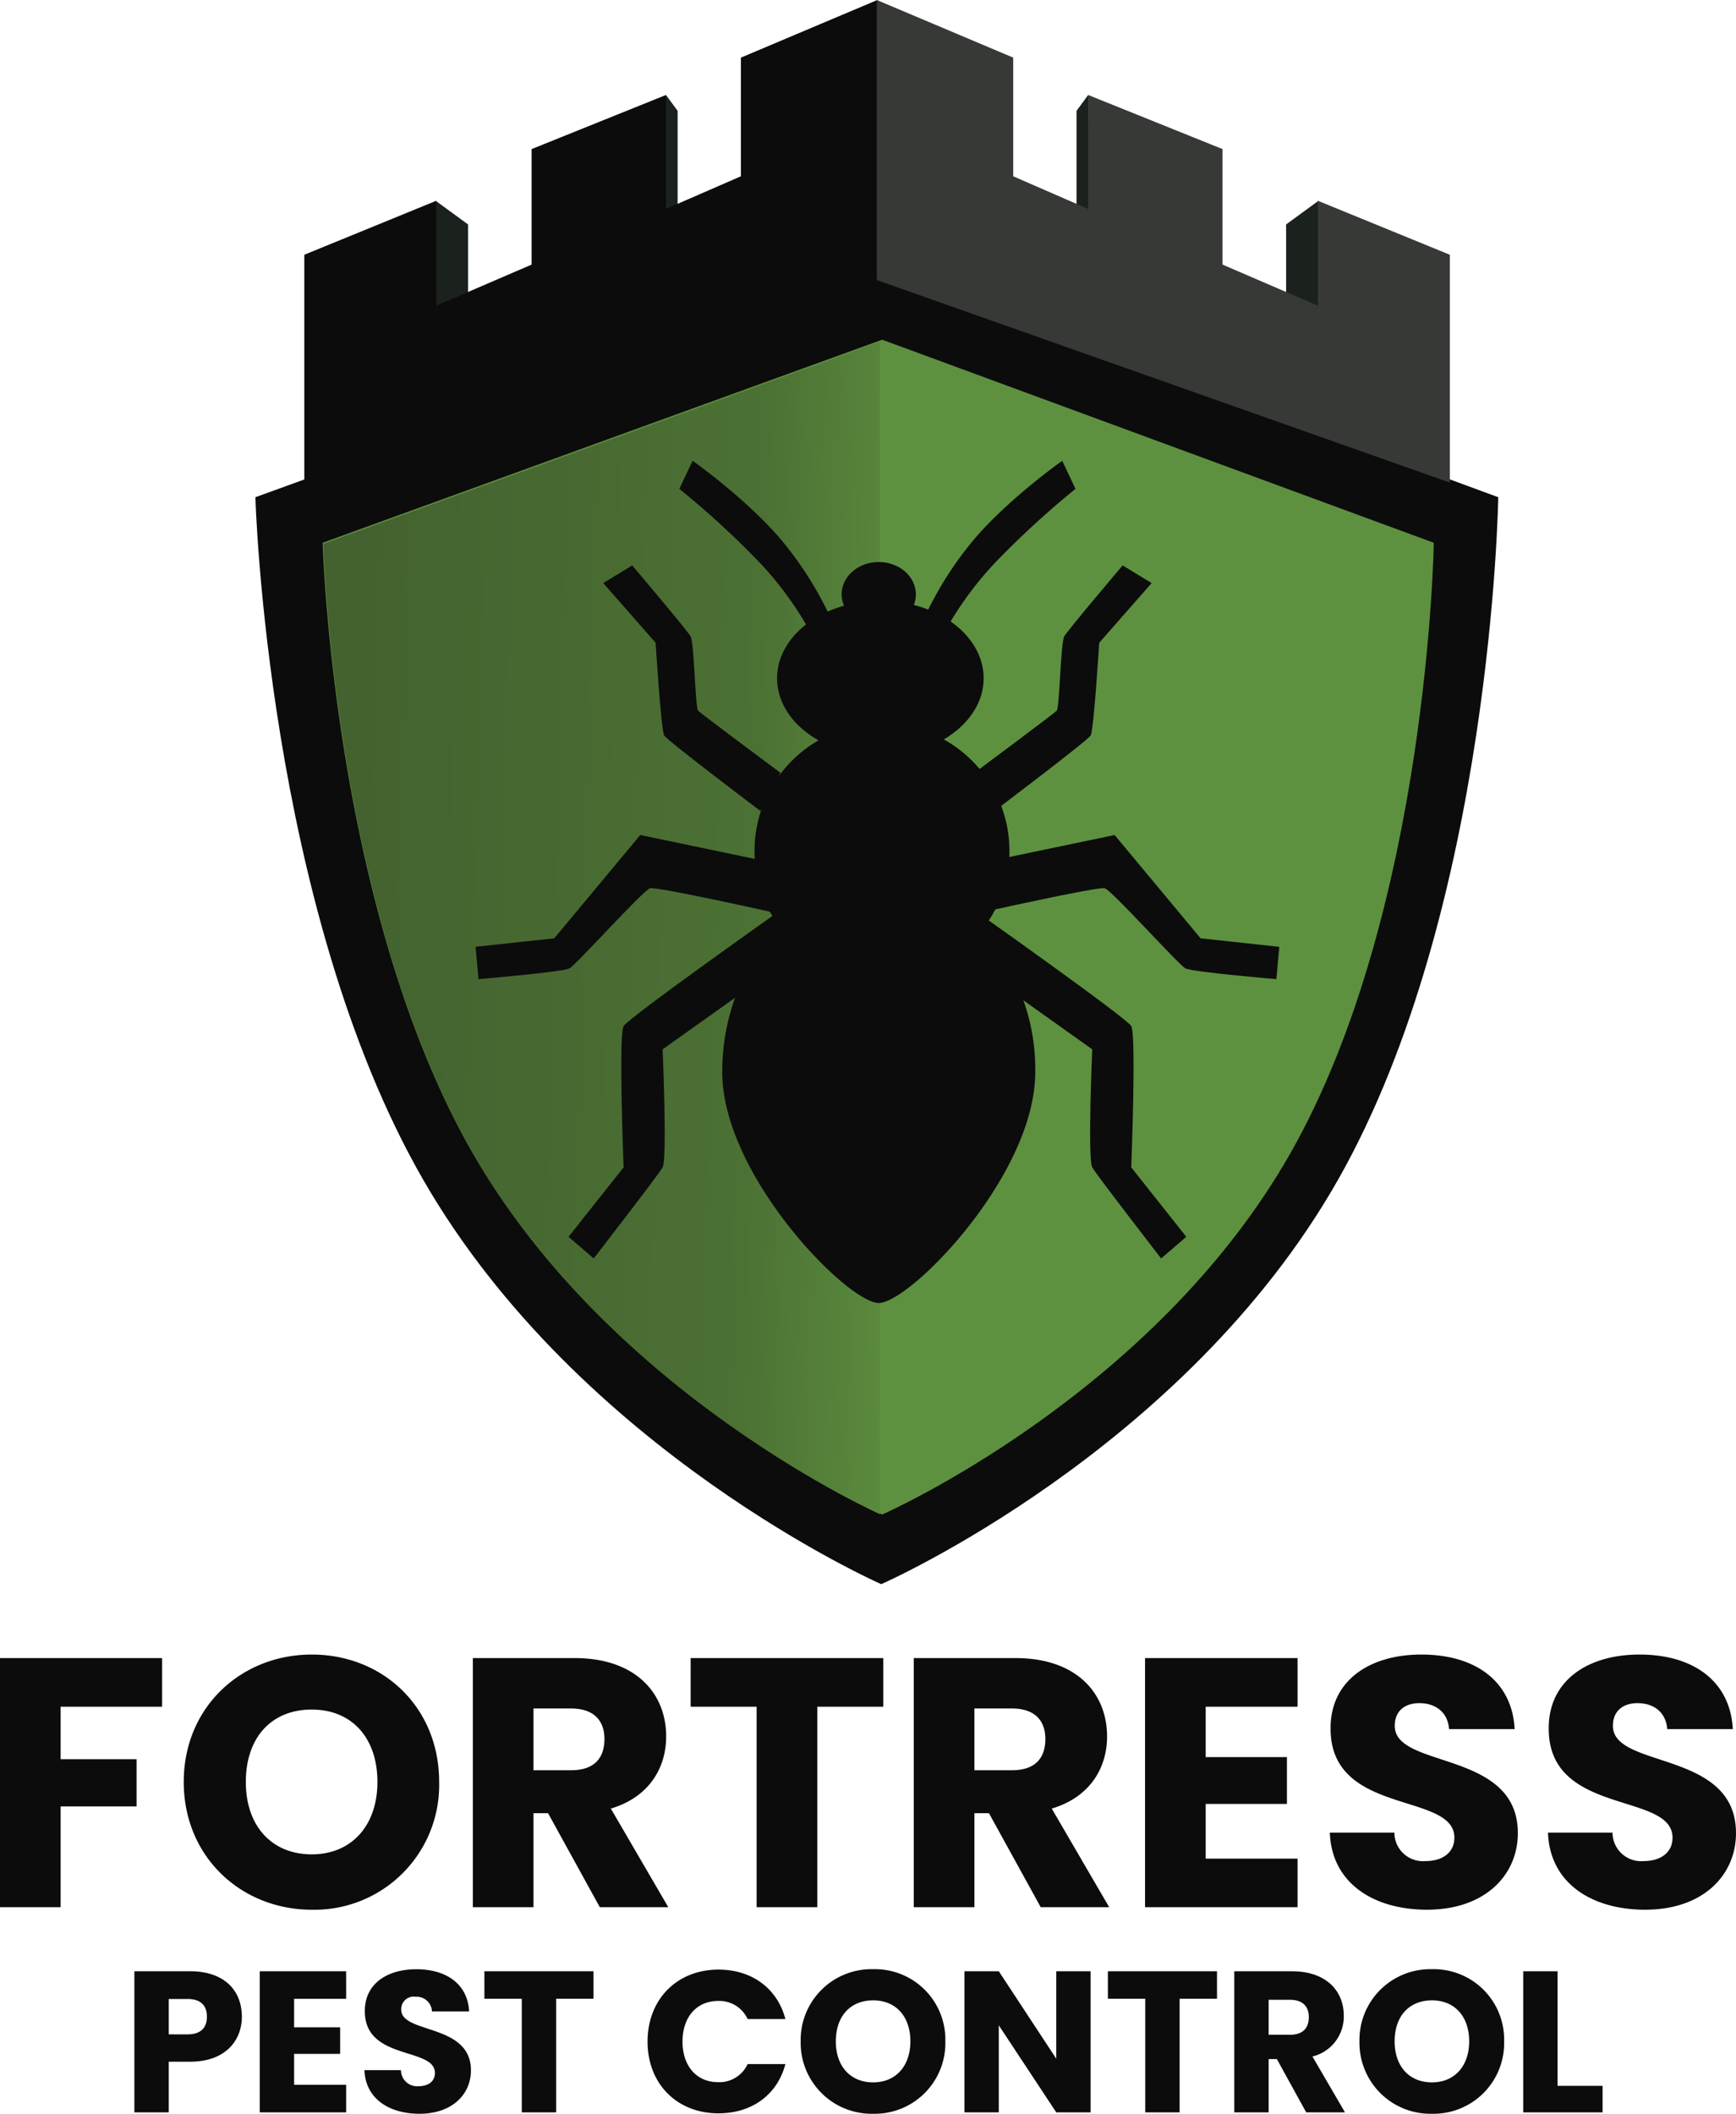
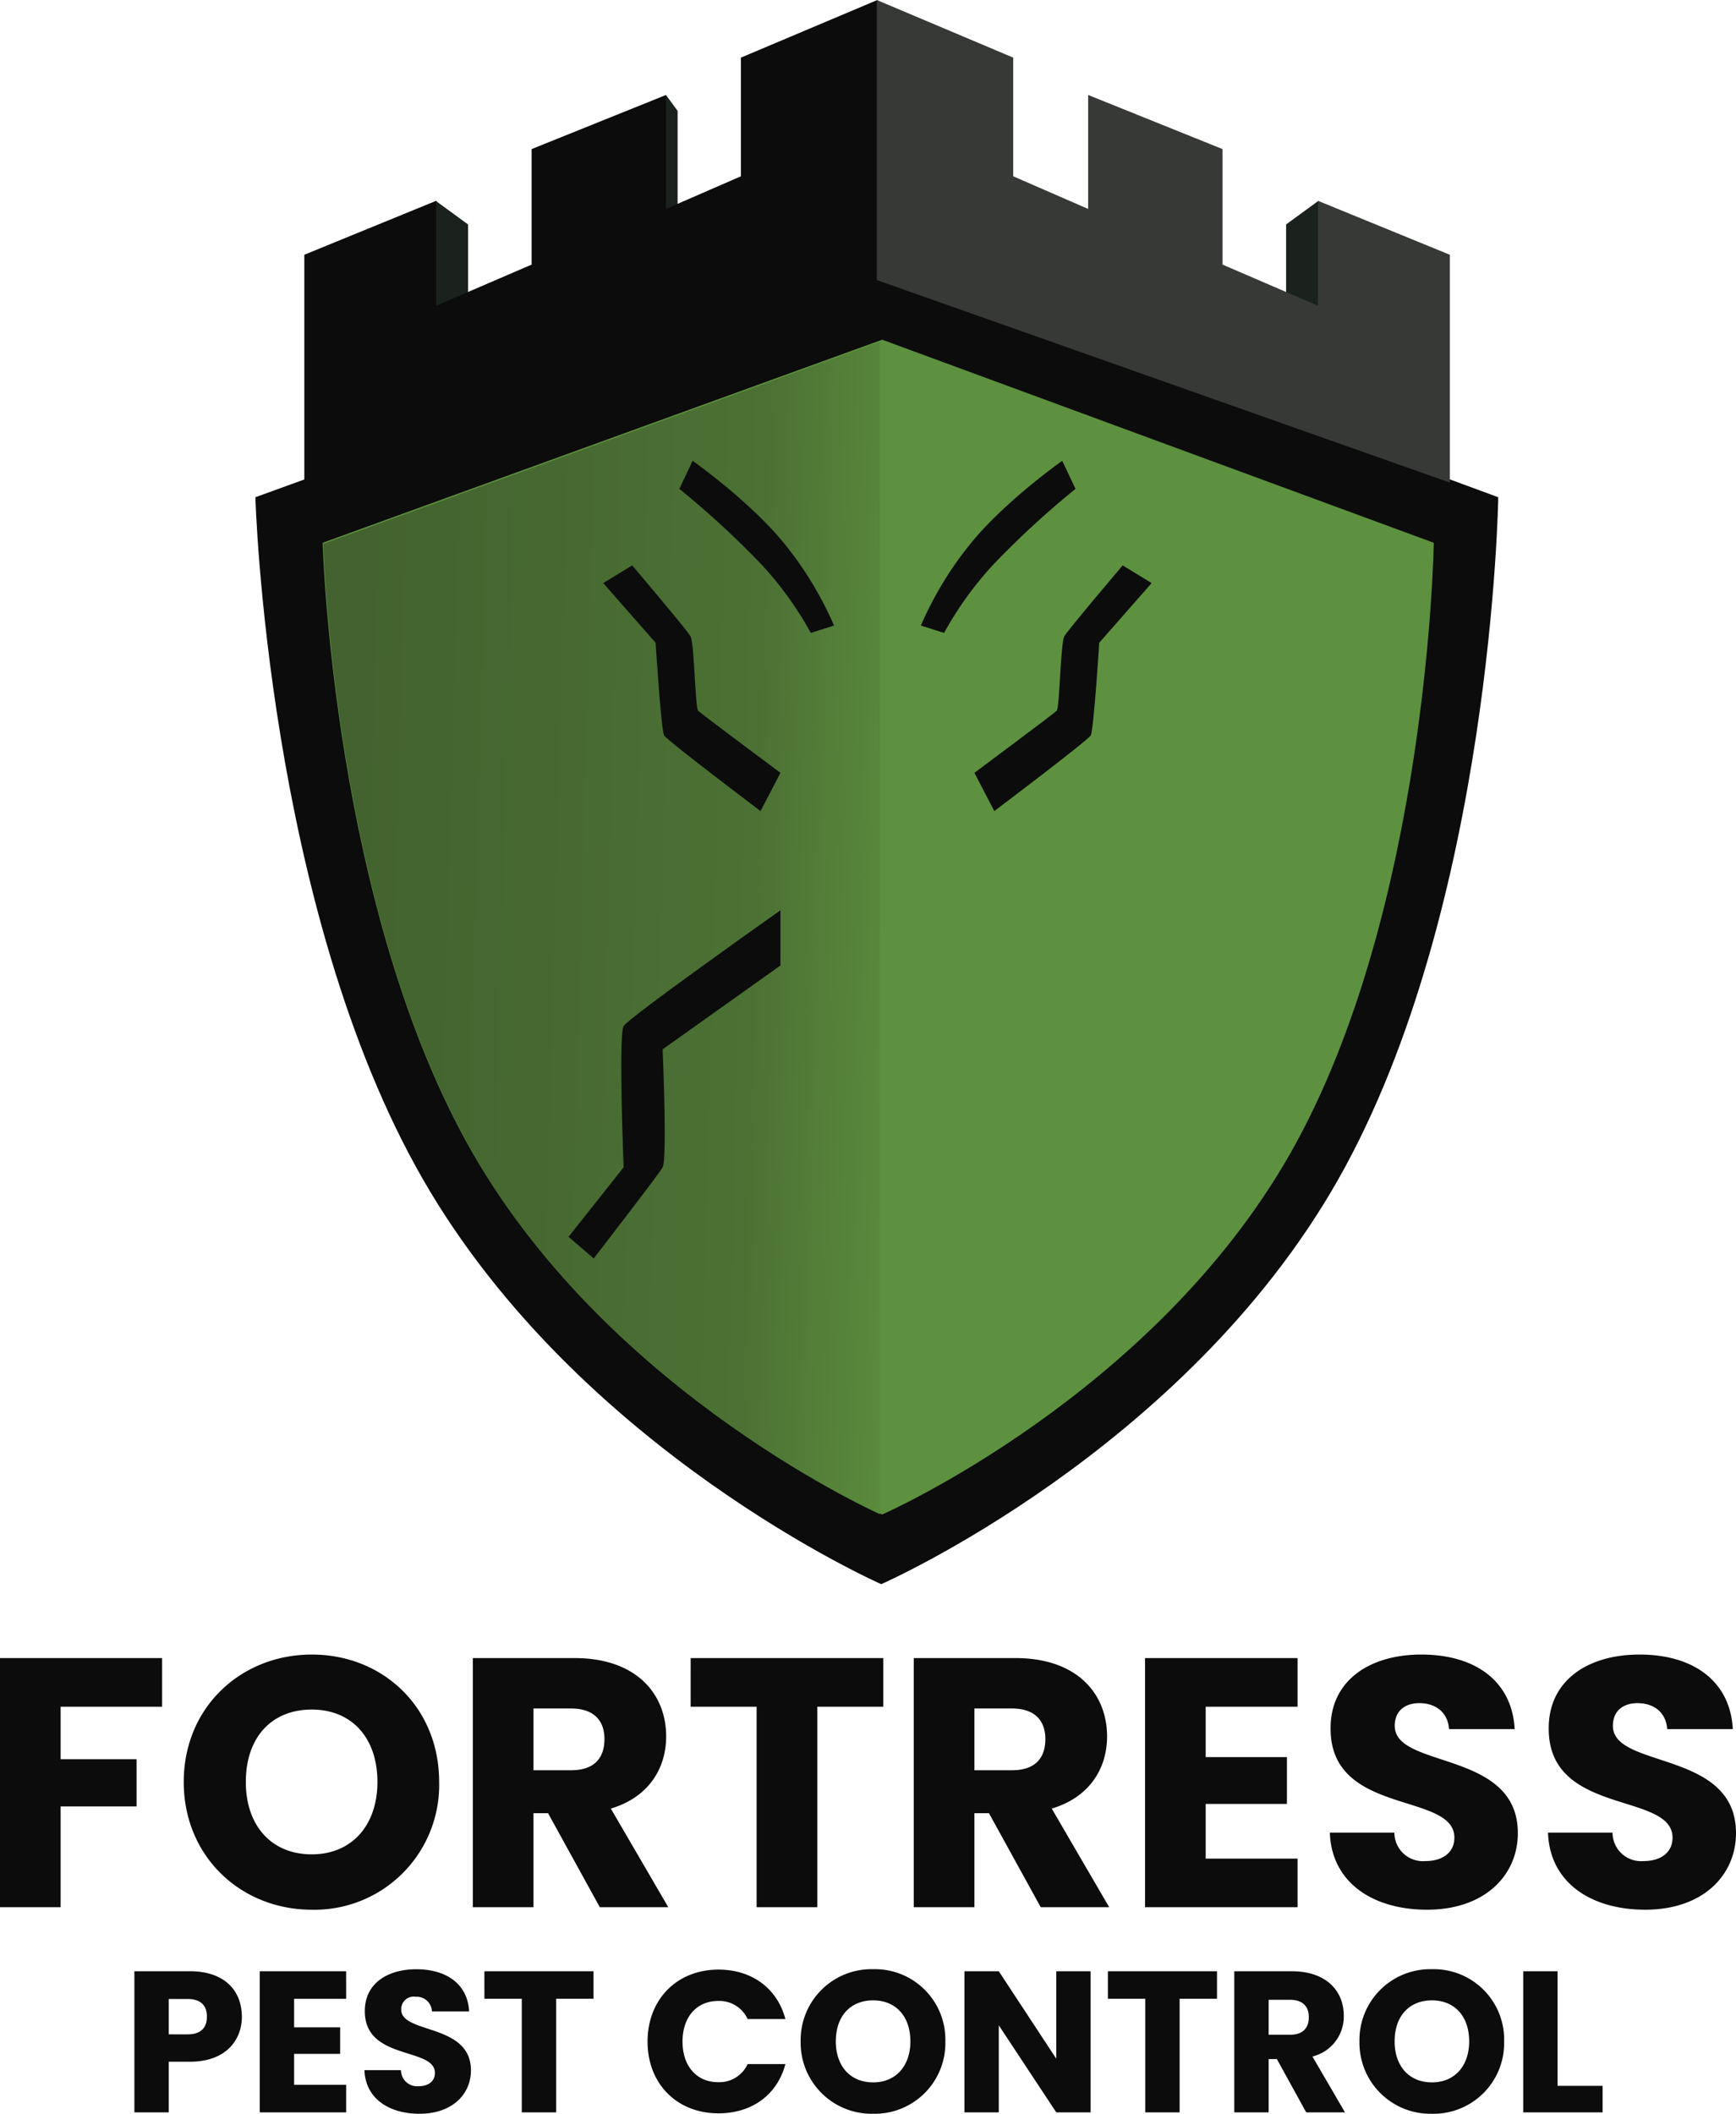
<svg xmlns="http://www.w3.org/2000/svg" width="292.239" height="355.675" viewBox="0 0 292.239 355.675">
  <defs>
    <linearGradient id="linear-gradient" x1="0.551" y1="0.447" x2="0.03" y2="0.432" gradientUnits="objectBoundingBox">
      <stop offset="0" stop-color="#5e913f" />
      <stop offset="0.31" stop-color="#4c7134" />
      <stop offset="1" stop-color="#43622f" />
    </linearGradient>
    <clipPath id="clip-path">
      <rect id="Rectangle_2" data-name="Rectangle 2" width="108.102" height="226.5" transform="translate(0 0)" stroke="#707070" stroke-width="1" fill="url(#linear-gradient)" />
    </clipPath>
  </defs>
  <g id="Fortress-_Pest-_Control-_MEDIUM" data-name="Fortress- Pest- Control- MEDIUM" transform="translate(-2267.181 1935.3)">
    <g id="Group_82824" data-name="Group 82824" transform="translate(2307.2 -1935.3)">
      <path id="Path_186150" data-name="Path 186150" d="M454.471,257.018,349.114,295.243s1.914,69.131,28.254,114.855,77.1,68.04,77.1,68.04,50.927-22.316,76.895-68.04,26.975-114.855,26.975-114.855Z" transform="translate(-346.14 -211.577)" fill="#0c0c0c" />
      <path id="Path_186149" data-name="Path 186149" d="M443.3,257.018l-94.191,34.173s1.711,61.8,25.259,102.682S443.3,454.7,443.3,454.7s45.53-19.951,68.745-60.828,24.116-102.682,24.116-102.682Z" transform="translate(-334.815 -199.859)" fill="#5e913f" />
      <g id="Group_82821" data-name="Group 82821" transform="translate(11.21 0)">
        <path id="Path_186145" data-name="Path 186145" d="M395.539,218.7l1.96,2.666v15.844l-2.323,1.349S395.539,218.7,395.539,218.7Z" transform="translate(-334.66 -202.718)" fill="#1b211c" />
        <path id="Path_186144" data-name="Path 186144" d="M395.626,218.321l5.42,3.958v12.028l-5.87,2.224S395.626,218.321,395.626,218.321Z" transform="translate(-373.483 -184.512)" fill="#1b211c" />
        <path id="Path_186143" data-name="Path 186143" d="M357.738,204.064V242.4L454.2,208.326V161.2l-22.966,9.695V190.86l-12.614,5.493s0-19.173,0-19.173L396,186.285v19.436l-16.062,6.918V194.985Z" transform="translate(-357.738 -161.198)" fill="#0c0c0c" />
        <g id="Group_82819" data-name="Group 82819" transform="translate(96.371)">
-           <path id="Path_186146" data-name="Path 186146" d="M397.136,218.7l-1.96,2.666v15.844l2.323,1.349S397.136,218.7,397.136,218.7Z" transform="translate(-361.552 -202.718)" fill="#1b211c" />
          <path id="Path_186147" data-name="Path 186147" d="M400.6,218.321l-5.42,3.958v12.028l5.87,2.224Z" transform="translate(-326.277 -184.512)" fill="#1b211c" />
          <path id="Path_186148" data-name="Path 186148" d="M454.2,204.064V242.4l-96.462-34.079V161.2l22.966,9.695s0,19.967,0,19.967l12.614,5.493V177.179l22.623,9.106v19.436L432,212.639s0-17.654,0-17.654Z" transform="translate(-357.738 -161.198)" fill="#373936" />
        </g>
      </g>
      <g id="Mask_Group_2" data-name="Mask Group 2" transform="translate(0 45.441)" clip-path="url(#clip-path)">
        <path id="Path_186151" data-name="Path 186151" d="M443.3,257.018l-94.191,34.173s1.711,61.8,25.259,102.682S443.3,454.7,443.3,454.7s45.53-19.951,68.745-60.828,24.116-102.682,24.116-102.682Z" transform="translate(-334.7 -245.125)" fill="url(#linear-gradient)" />
      </g>
      <g id="Group_82822" data-name="Group 82822" transform="translate(40.038 77.537)">
-         <path id="Union_1" data-name="Union 1" d="M0,85.822c0-9.836,3.769-18.619,9.675-24.4A21.462,21.462,0,0,1,16.212,30c-4.236-2.377-6.978-6.171-6.978-10.444C9.234,13.969,13.916,9.2,20.5,7.348a4.8,4.8,0,0,1-.4-1.917c0-3,2.8-5.432,6.247-5.432s6.247,2.432,6.247,5.432a4.789,4.789,0,0,1-.345,1.785C39.082,8.971,44,13.832,44,19.554c0,4.182-2.626,7.9-6.709,10.29a21.461,21.461,0,0,1,6.335,32.2,34.309,34.309,0,0,1,9.065,23.781c0,17.4-21.114,38.848-26.344,38.848S0,103.22,0,85.822Z" transform="translate(41.526 17.037)" fill="#0c0c0c" />
        <path id="Path_186135" data-name="Path 186135" d="M560.353,298.635l2.233,4.724A148.846,148.846,0,0,0,548.74,316.11a57.826,57.826,0,0,0-8.277,11.484l-3.912-1.237a59.236,59.236,0,0,1,9.043-14.606C551.543,304.821,560.353,298.635,560.353,298.635Z" transform="translate(-461.592 -298.635)" fill="#0c0c0c" />
        <path id="Path_186136" data-name="Path 186136" d="M578.108,331.039l4.874,2.975-8.816,10.044s-.925,14.7-1.436,15.586-16.23,12.733-16.23,12.733l-3.35-6.435S566.49,356.015,567,355.5s.645-11.425,1.287-12.538S578.108,331.039,578.108,331.039Z" transform="translate(-469.176 -313.438)" fill="#0c0c0c" />
-         <path id="Path_186137" data-name="Path 186137" d="M604.708,433.373l-.49,5.44s-14.155-1.2-15.311-1.811-12.42-13.175-13.582-13.487-21.136,4.161-21.136,4.161l-.526-8.255,23.325-4.862,14.474,17.38Z" transform="translate(-469.41 -351.592)" fill="#0c0c0c" />
-         <path id="Path_186138" data-name="Path 186138" d="M553.15,437.873s25.513,18.023,26.4,19.483,0,23.773,0,23.773l9.274,11.69-4.238,3.641S573.775,482.5,572.985,481.13s0-19.859,0-19.859L553.15,447.164Z" transform="translate(-469.176 -362.243)" fill="#0c0c0c" />
        <path id="Path_186139" data-name="Path 186139" d="M538.783,298.635l-2.233,4.724A148.837,148.837,0,0,1,550.4,316.11a57.822,57.822,0,0,1,8.277,11.484l3.912-1.237a59.236,59.236,0,0,0-9.043-14.606C547.593,304.821,538.783,298.635,538.783,298.635Z" transform="translate(-502.245 -298.635)" fill="#0c0c0c" />
        <path id="Path_186140" data-name="Path 186140" d="M558.024,331.039l-4.874,2.975,8.816,10.044s.925,14.7,1.436,15.586,16.229,12.733,16.229,12.733l3.35-6.435s-13.339-9.927-13.85-10.438-.645-11.425-1.287-12.538S558.024,331.039,558.024,331.039Z" transform="translate(-531.658 -313.438)" fill="#0c0c0c" />
-         <path id="Path_186141" data-name="Path 186141" d="M553.663,433.373l.49,5.44s14.155-1.2,15.311-1.811,12.421-13.175,13.582-13.487,21.136,4.161,21.136,4.161l.526-8.255-23.325-4.862-14.474,17.38Z" transform="translate(-553.663 -351.592)" fill="#0c0c0c" />
        <path id="Path_186142" data-name="Path 186142" d="M588.828,437.873s-25.513,18.023-26.4,19.483,0,23.773,0,23.773l-9.274,11.69,4.238,3.641S568.2,482.5,568.994,481.13s0-19.859,0-19.859l19.834-14.106Z" transform="translate(-537.505 -362.243)" fill="#0c0c0c" />
      </g>
    </g>
    <g id="Group_82825" data-name="Group 82825" transform="translate(2267.181 -1656.896)">
      <path id="Path_186154" data-name="Path 186154" d="M7.192-40.076H17.4V-57.035H30.182v-7.942H17.4v-8.838H34.481v-8.181H7.192ZM81.118-61.155c0-12.6-9.494-21.437-21.437-21.437-11.883,0-21.557,8.838-21.557,21.437s9.674,21.5,21.557,21.5A20.991,20.991,0,0,0,81.118-61.155Zm-32.544,0c0-7.464,4.3-12.182,11.107-12.182,6.688,0,11.047,4.717,11.047,12.182,0,7.345-4.359,12.182-11.047,12.182C52.873-48.973,48.574-53.81,48.574-61.155Zm60.371-7.225c0,3.284-1.791,5.255-5.613,5.255H97v-10.39h6.33C107.153-73.516,108.944-71.485,108.944-68.38ZM86.79-81.995v41.919H97V-55.9H99.45l8.718,15.824h11.525l-9.674-16.6c6.449-1.911,9.315-6.867,9.315-12.122,0-7.285-5.135-13.2-15.406-13.2Zm36.664,8.181h11.107v33.738h10.211V-73.814h11.107v-8.181H123.455Zm59.714,5.434c0,3.284-1.791,5.255-5.613,5.255h-6.33v-10.39h6.33C181.377-73.516,183.168-71.485,183.168-68.38ZM161.014-81.995v41.919h10.211V-55.9h2.448l8.718,15.824h11.525l-9.674-16.6c6.449-1.911,9.315-6.867,9.315-12.122,0-7.285-5.135-13.2-15.406-13.2Zm64.61,0H199.948v41.919h25.677v-8.181H210.159v-9.2h13.674v-7.882H210.159v-8.479h15.466Zm37.082,29.439c0-14.033-20.721-10.748-20.721-18.034,0-2.627,1.851-3.881,4.3-3.822,2.747.06,4.658,1.672,4.837,4.359H262.17c-.418-8-6.568-12.54-15.7-12.54-8.778,0-15.287,4.419-15.287,12.361-.119,14.869,20.84,10.689,20.84,18.452,0,2.448-1.911,3.941-4.9,3.941a4.806,4.806,0,0,1-5.2-4.777H231.059c.3,8.479,7.345,12.958,16.362,12.958C257.213-39.658,262.707-45.51,262.707-52.556Zm36.724,0c0-14.033-20.721-10.748-20.721-18.034,0-2.627,1.851-3.881,4.3-3.822,2.747.06,4.658,1.672,4.837,4.359h11.047c-.418-8-6.569-12.54-15.7-12.54-8.778,0-15.287,4.419-15.287,12.361-.119,14.869,20.84,10.689,20.84,18.452,0,2.448-1.911,3.941-4.9,3.941a4.806,4.806,0,0,1-5.2-4.777H267.783c.3,8.479,7.345,12.958,16.362,12.958C293.937-39.658,299.431-45.51,299.431-52.556Z" transform="translate(-7.192 82.592)" fill="#0c0c0c" />
      <path id="Path_186156" data-name="Path 186156" d="M15.7-102.961v-5.953H18.85c2.3,0,3.281,1.15,3.281,2.977s-.981,2.977-3.281,2.977Zm12.312-2.977c0-4.363-2.909-7.644-8.727-7.644H9.92v23.745H15.7V-98.36H19.29C25.344-98.36,28.016-102.014,28.016-105.937Zm17.555-7.644H31.027v23.745H45.572v-4.634H36.811V-99.68h7.746v-4.465H36.811v-4.8h8.761ZM66.577-96.906c0-7.949-11.737-6.089-11.737-10.215a2.1,2.1,0,0,1,2.435-2.165,2.57,2.57,0,0,1,2.74,2.469h6.258c-.237-4.533-3.721-7.1-8.9-7.1-4.972,0-8.659,2.5-8.659,7-.068,8.422,11.8,6.055,11.8,10.452,0,1.387-1.082,2.232-2.774,2.232a2.723,2.723,0,0,1-2.943-2.706H48.65c.169,4.8,4.16,7.34,9.268,7.34C63.465-89.6,66.577-92.915,66.577-96.906Zm2.266-12.042h6.291v19.111h5.784v-19.111H87.21v-4.634H68.843Zm27.466,7.2c0,7.1,4.938,12.076,11.94,12.076,5.649,0,9.911-3.146,11.264-8.287h-6.359a5.231,5.231,0,0,1-4.972,3.044c-3.552,0-5.987-2.638-5.987-6.833s2.435-6.833,5.987-6.833a5.231,5.231,0,0,1,4.972,3.044h6.359c-1.353-5.141-5.615-8.321-11.264-8.321C101.248-113.852,96.309-108.846,96.309-101.743Zm50.129-.034a11.842,11.842,0,0,0-12.143-12.143,11.918,11.918,0,0,0-12.211,12.143A11.946,11.946,0,0,0,134.295-89.6,11.89,11.89,0,0,0,146.438-101.777Zm-18.435,0c0-4.228,2.435-6.9,6.291-6.9,3.788,0,6.258,2.672,6.258,6.9,0,4.16-2.469,6.9-6.258,6.9C130.439-94.876,128-97.616,128-101.777Zm37.106-11.8v14.714l-9.674-14.714h-5.784v23.745h5.784v-14.646l9.674,14.646h5.784v-23.745Zm8.693,4.634h6.291v19.111h5.784v-19.111h6.291v-4.634H173.8Zm33.825,3.078c0,1.86-1.015,2.977-3.18,2.977h-3.585v-5.886h3.585C206.613-108.779,207.627-107.629,207.627-105.87Zm-12.549-7.712v23.745h5.784V-98.8h1.387l4.938,8.964h6.528l-5.48-9.4a6.912,6.912,0,0,0,5.277-6.866c0-4.127-2.909-7.475-8.727-7.475Zm45.427,11.8a11.842,11.842,0,0,0-12.143-12.143,11.918,11.918,0,0,0-12.211,12.143A11.946,11.946,0,0,0,228.362-89.6,11.89,11.89,0,0,0,240.505-101.777Zm-18.435,0c0-4.228,2.435-6.9,6.291-6.9,3.788,0,6.258,2.672,6.258,6.9,0,4.16-2.469,6.9-6.258,6.9C224.506-94.876,222.071-97.616,222.071-101.777Zm21.648-11.8v23.745H257.08V-94.3H249.5v-19.28Z" transform="translate(12.701 166.87)" fill="#0c0c0c" />
    </g>
  </g>
</svg>